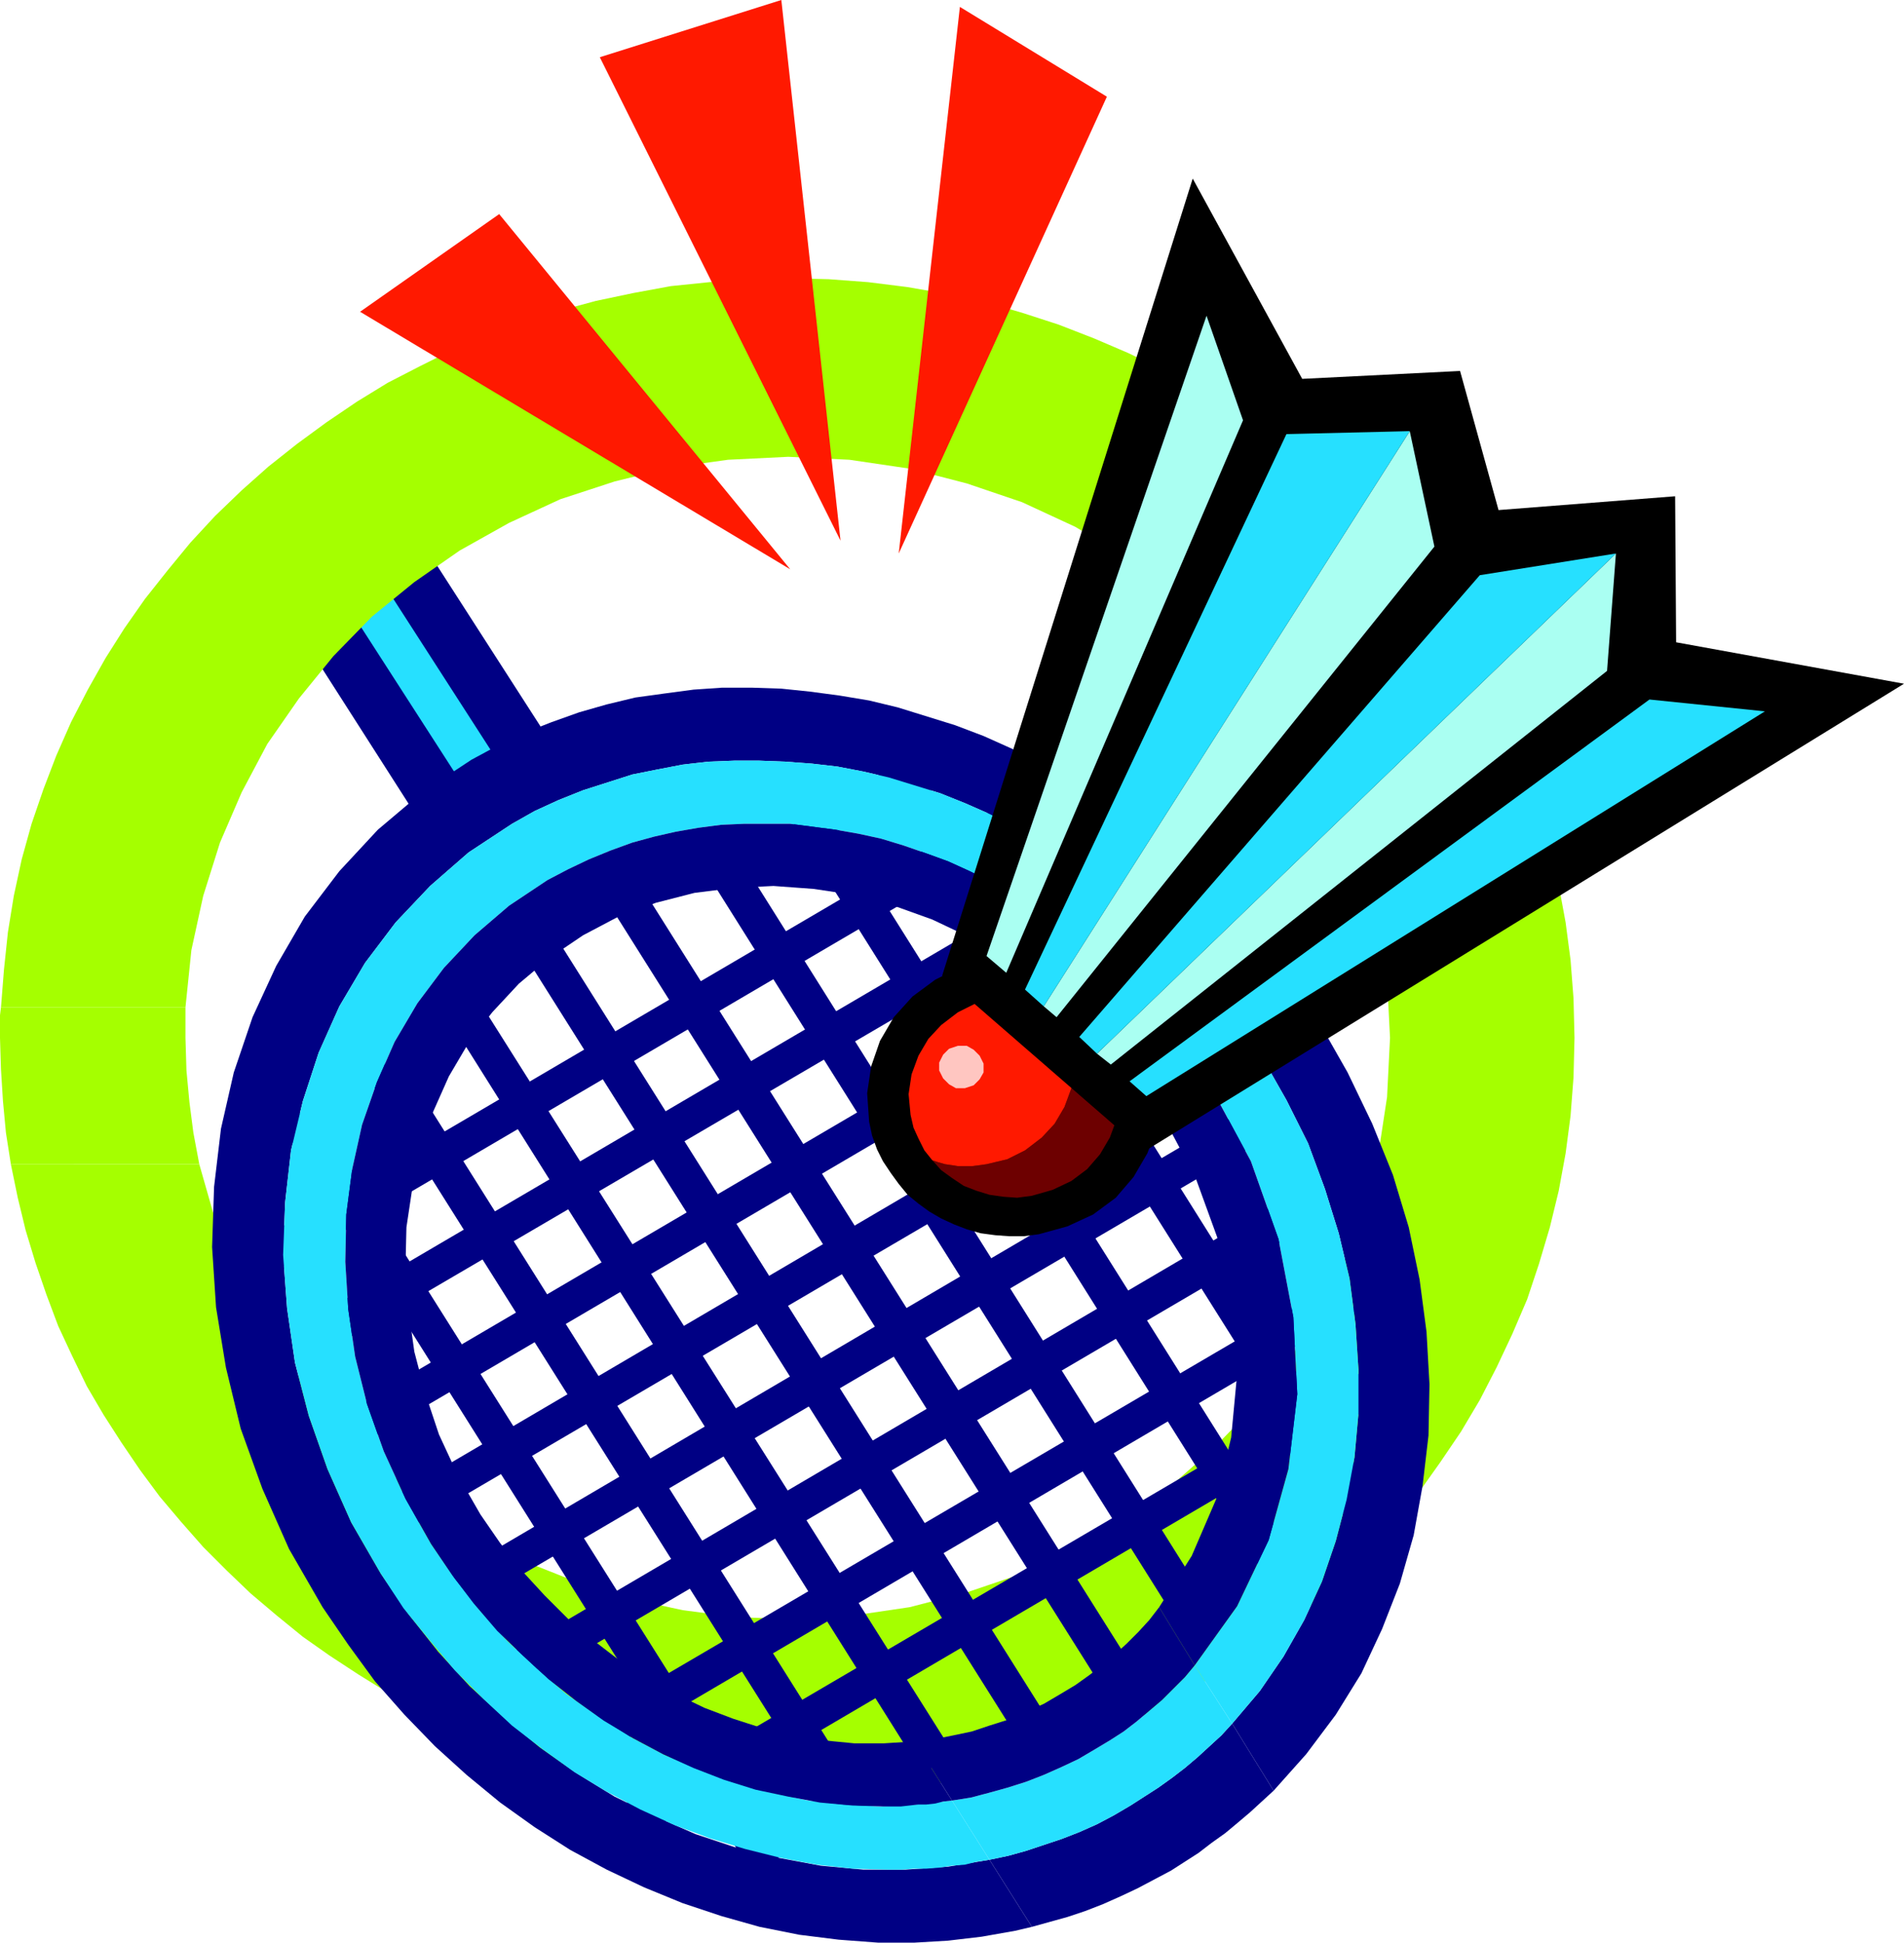
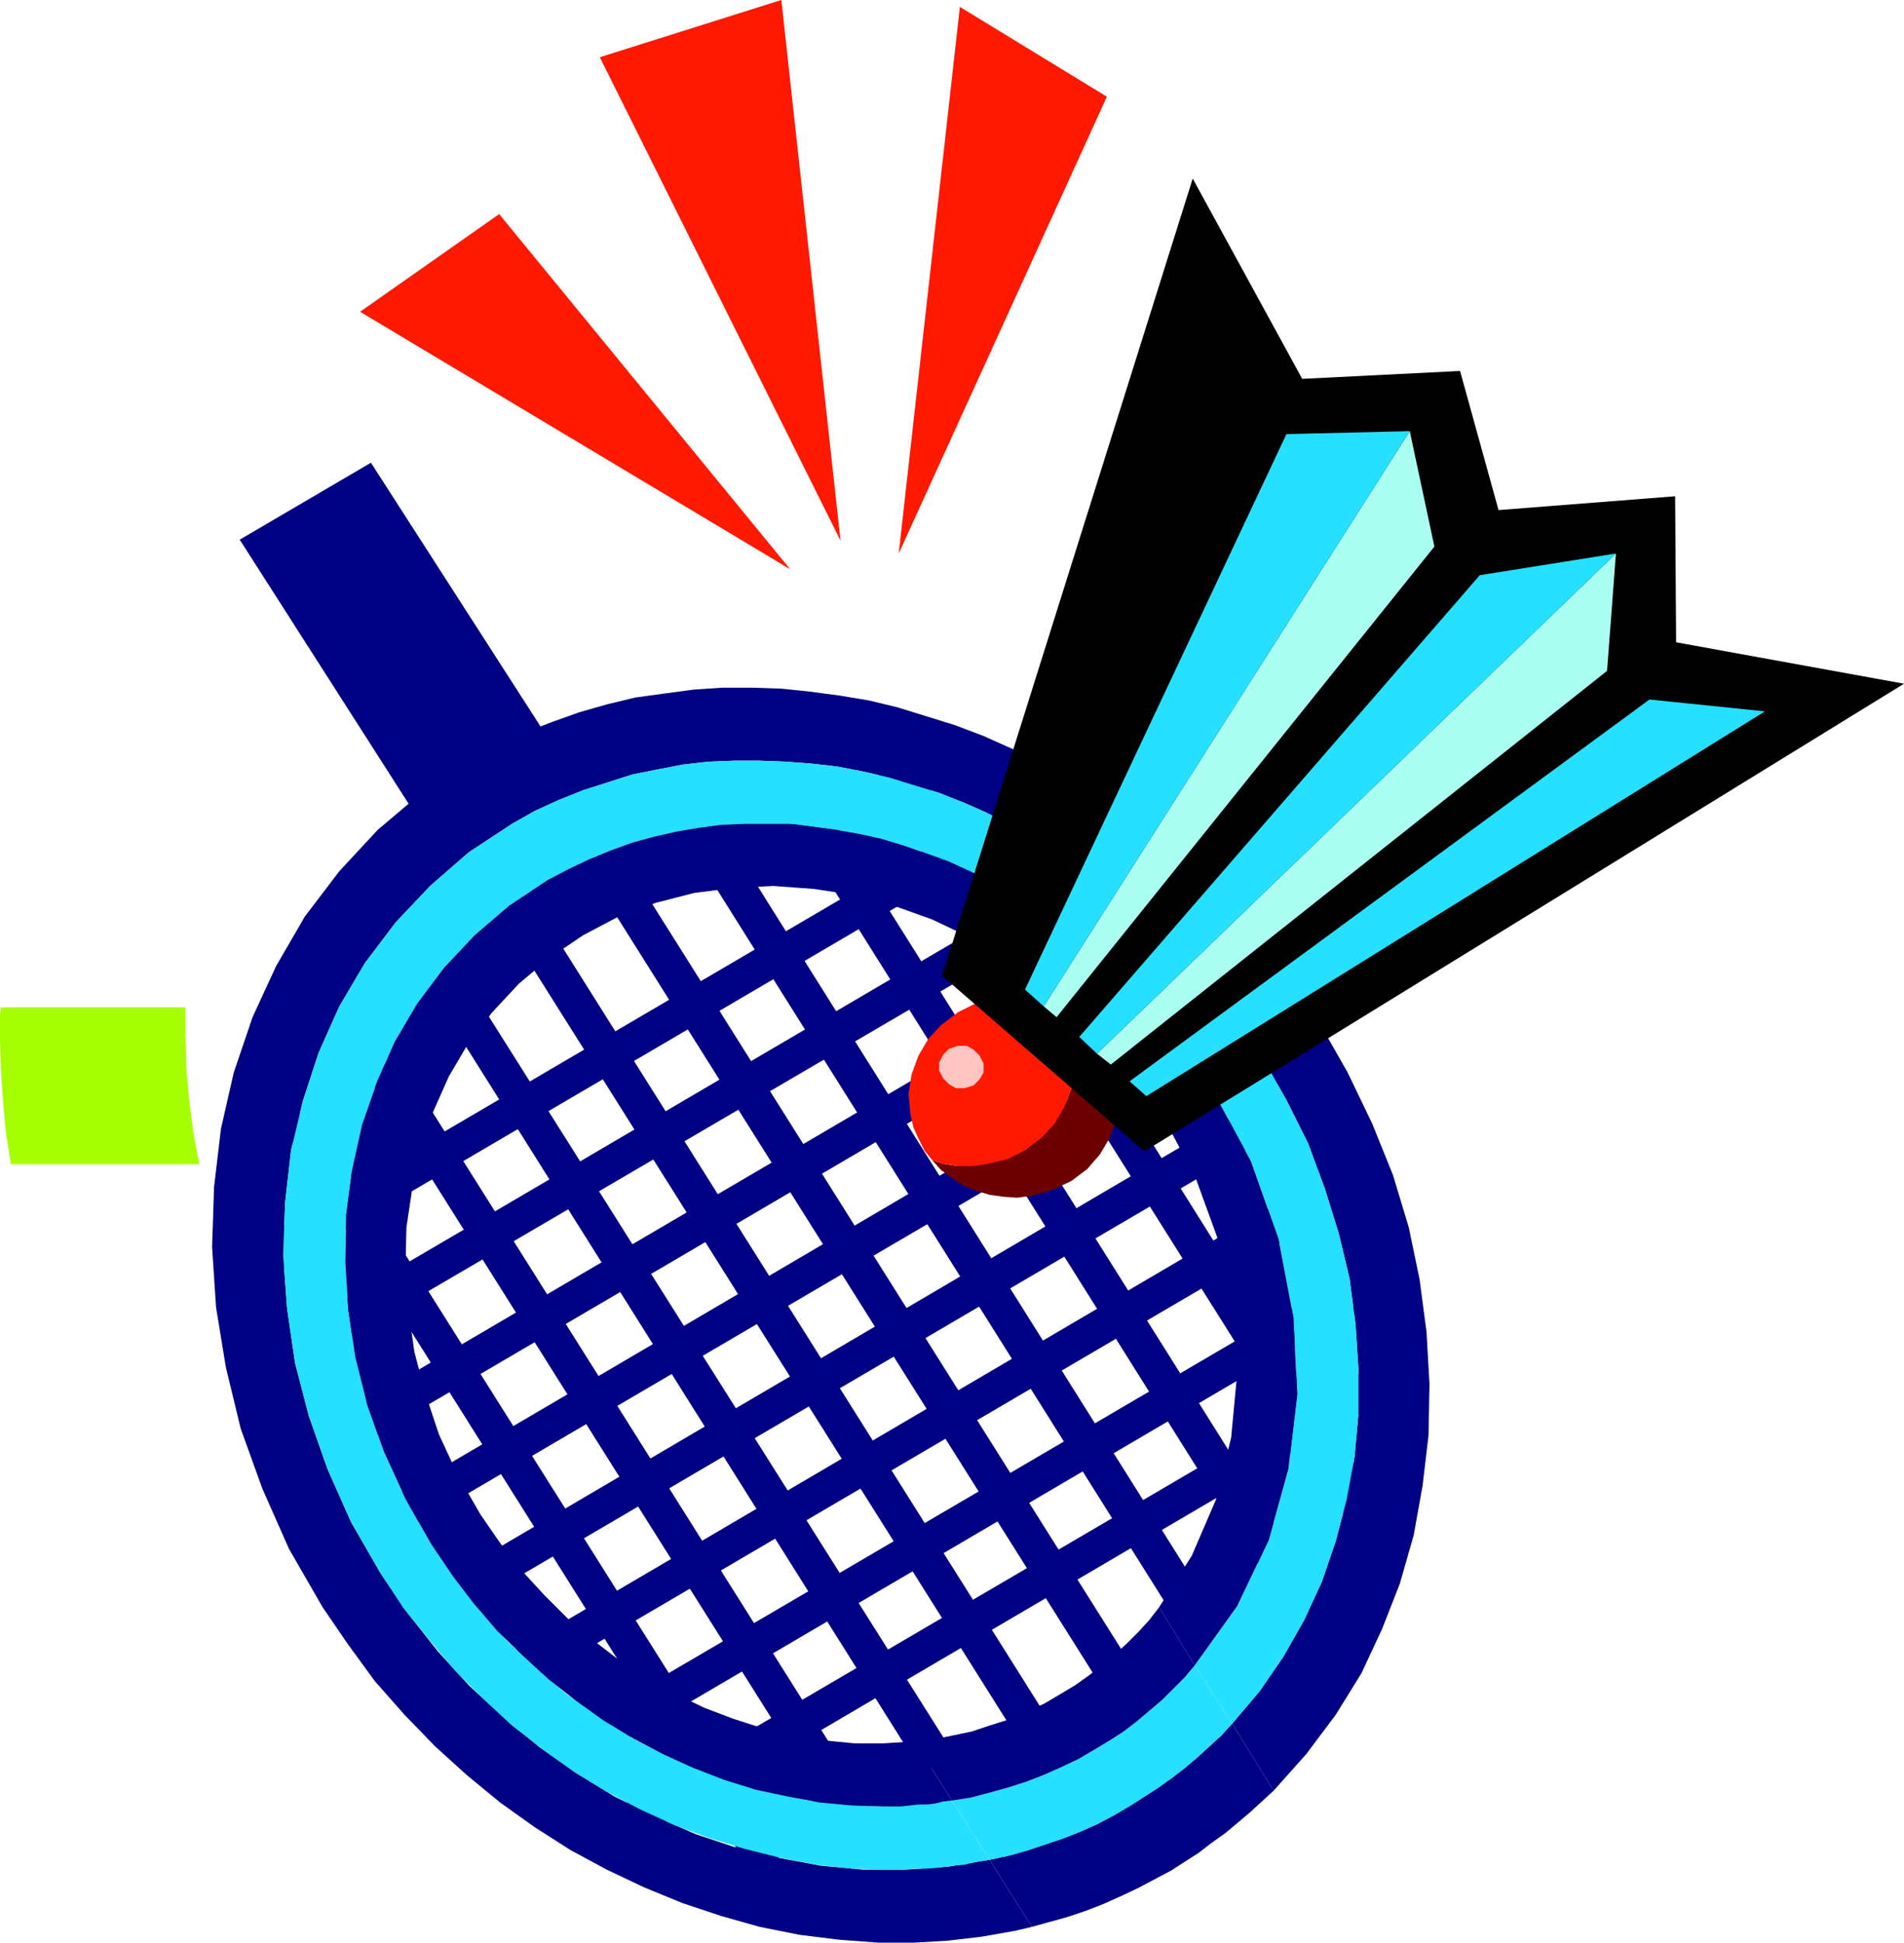
<svg xmlns="http://www.w3.org/2000/svg" width="1.93in" height="1.969in" fill-rule="evenodd" stroke-linecap="round" preserveAspectRatio="none" viewBox="0 0 1930 1969">
  <style>.pen1{stroke:none}.brush2{fill:#000084}.brush3{fill:#26e0ff}.brush4{fill:#a5ff00}.brush5{fill:#000}.brush7{fill:#ff1900}</style>
  <path d="M558 752 376 469l-133 78 181 283 134-78z" class="pen1 brush2" />
-   <path d="M505 772 333 505l-37 22 172 267 37-22z" class="pen1 brush3" />
-   <path d="m799 282-40 1-40 3-39 4-38 7-38 8-37 10-37 12-35 13-35 14-34 17-33 17-31 19-31 21-30 22-29 23-27 24-27 26-25 27-23 28-23 29-21 30-19 30-18 32-17 33-15 34-13 34-12 35-10 36-8 37-6 37-4 38-3 38h187l6-58 12-55 17-54 22-51 26-49 32-46 35-43 39-40 43-35 46-32 50-28 52-24 55-18 57-14 58-8 61-3 62 3 61 9 58 15 56 19 54 25 50 30 47 34 43 38 40 41 35 46 30 48 26 52 21 54 15 56 9 59 3 60-3 60-9 59-15 56-21 54-26 52-30 48-35 46-40 41-43 38-47 34-50 30-54 25-56 19-58 15-61 9-62 3-54-2-53-7-51-11-50-15-48-19-45-22-43-26-41-30-38-32-35-35-32-38-29-41-25-42-22-45-17-47-14-49H11l7 34 8 33 10 33 11 32 12 32 14 30 15 31 17 29 18 28 19 28 20 27 22 26 22 25 24 24 24 23 26 22 27 22 27 19 29 19 29 18 30 16 31 15 32 14 33 13 33 11 34 10 34 8 35 7 36 6 36 4 36 2 37 1 41-1 40-3 40-5 40-7 38-8 38-11 37-12 36-14 35-15 35-17 33-19 33-20 31-21 30-23 29-24 28-26 26-26 25-28 24-29 22-31 21-31 19-32 17-33 16-34 15-35 12-36 11-37 9-37 7-38 5-38 3-39 1-40-1-40-3-39-5-38-7-38-9-37-11-37-12-36-15-35-16-34-17-33-19-32-21-31-22-31-24-29-25-28-26-26-28-26-29-24-30-23-31-21-33-20-33-19-35-17-35-15-36-14-37-12-38-11-38-8-40-7-40-5-40-3-41-1z" class="pen1 brush4" />
  <path d="M188 1052v-31H1l-1 8v23l1 32 2 32 3 32 5 32h191l-6-32-4-31-3-32-1-33z" class="pen1 brush4" />
  <path d="m794 1880-478-759-31 19 477 758 32-18zm86-51-477-758-32 18 478 759 31-19zm87-51-478-758-31 18 477 759 32-19zm102-25L565 952l-32 18 505 802 31-19zm71-76L649 897l-32 19 491 780 32-19zm85-51L749 868l-32 18 477 759 31-19zm87-50L835 817l-31 19 476 758 32-18z" class="pen1 brush2" />
  <path d="m1355 1299-785 460 19 31 785-461-19-30zm57 73-785 460 19 31 785-461-19-30zm-110-157-785 461 19 30 786-461-20-30zm-26-99-829 487 19 30 829-486-19-31zm-79-68-807 474 19 30 807-473-19-31zm-51-83-786 461 19 30 786-461-19-30zm-53-84-786 461 19 30 786-460-19-31zm-51-81-786 461 19 30 786-461-19-30z" class="pen1 brush2" />
  <path d="M1398 1525 922 767l-32 18 477 758 31-18z" class="pen1 brush2" />
  <path d="m1337 1036-19-29-20-27-20-26-22-25-23-24-23-23-25-21-25-20-26-19-26-18-27-16-27-15-28-14-29-13-29-11-29-9-29-9-29-7-30-5-30-4-29-3-30-1h-30l-29 2-30 4-29 4-29 7-28 8-28 10-28 11-27 13-26 14-50 33-45 38-39 42-35 46-29 50-24 52-19 56-13 57-7 59-2 61 4 61 10 61 15 62 22 61 27 61 34 59 26 38 27 37 30 34 31 32 32 29 34 28 35 25 36 23 37 20 38 18 39 16 39 13 39 11 40 8 40 5 40 3h37l17-1 17-1 17-2 17-2 17-3 17-3 17-4-43-68-42 7-43 3h-43l-43-4-43-8-42-10-42-14-41-18-41-20-39-24-37-26-36-30-35-32-32-35-30-38-28-41-30-52-24-54-19-54-14-54-8-55-4-54 2-53 6-53 12-50 16-49 21-47 26-44 31-41 35-37 39-34 44-29 23-13 24-11 25-10 25-8 25-8 25-5 26-5 26-3 26-1h26l26 1 27 2 26 3 26 5 26 6 26 8 26 8 25 10 25 11 25 13 24 13 24 14 24 16 22 17 23 18 21 19 21 20 20 21 19 22 19 23 17 25 17 25 25 44 22 44 17 46 14 45 11 46 6 46 3 46v45l-4 44-8 43-11 42-14 41-18 39-21 37-24 35-28 33 42 68 33-37 30-40 26-42 21-45 18-46 14-49 9-50 6-51 1-52-3-53-7-53-11-53-16-53-21-52-25-52-29-51z" class="pen1 brush2" />
  <path d="m437 1565-26-46-22-48-17-48-12-48-7-48-3-48 1-48 6-46 10-45 15-43 18-41 23-39 27-36 31-33 35-30 39-26 21-11 21-10 22-9 22-8 22-6 22-5 23-4 23-3 23-1h47l23 3 23 3 23 4 23 5 23 7 23 8 22 8 22 10 22 11 22 12 21 13 21 14 20 14 19 16 19 17 19 18 17 19 18 19 16 21 15 22 15 22 41 76 28 79 15 79 4 78-9 76-20 72-32 67-43 60 38 59 28-33 24-35 21-37 18-39 14-41 11-42 8-43 4-44v-45l-3-46-6-46-11-46-14-45-17-46-22-44-25-44-17-25-17-25-19-23-19-22-20-21-21-20-21-19-23-18-22-17-24-16-24-14-24-13-25-13-25-11-25-10-26-8-26-8-26-6-26-5-26-3-27-2-26-1h-26l-26 1-26 3-26 5-25 5-25 8-25 8-25 10-24 11-23 13-44 29-39 34-35 37-31 41-26 44-21 47-16 49-12 50-6 53-2 53 4 54 8 55 14 54 19 54 24 54 30 52 23 35 26 32 26 31 29 29 29 27 31 24 32 23 33 20 34 18 35 16 35 13 36 11 36 9 37 7 36 4 37 1h13l13-1h12l13-1 13-2 13-1 12-3 13-2-38-60-36 4-37 2-37-2-36-4-37-8-37-10-35-13-36-15-34-18-33-21-33-23-30-26-30-28-27-30-26-33-24-35z" class="pen1 brush3" />
  <path d="m1227 1101-15-22-15-22-16-21-18-19-17-19-19-18-19-17-19-16-20-14-21-14-21-13-22-12-22-11-22-10-22-8-23-8-23-7-23-5-23-4-23-3-23-3h-47l-23 1-23 3-23 4-22 5-22 6-22 8-22 9-21 10-21 11-39 26-35 30-31 33-27 36-23 39-18 41-15 43-10 45-6 46-1 48 3 48 7 48 12 48 17 48 22 48 26 46 21 31 22 29 24 28 26 25 26 24 28 22 28 20 30 18 30 16 31 14 31 12 32 10 33 7 32 6 33 3 32 1h17l9-1 9-1h8l9-1 8-2 9-1-38-60-31 2h-30l-31-3-31-5-30-7-31-10-29-11-29-14-29-16-28-18-26-20-26-22-24-24-23-25-22-28-20-29-23-40-19-41-14-42-11-42-6-43-3-41 1-42 6-40 8-39 13-38 16-36 20-34 24-31 27-29 31-26 34-23 36-19 38-14 39-10 40-5 40-2 41 3 40 6 41 11 39 14 38 18 38 21 35 26 34 28 32 32 29 35 27 38 34 64 24 66 14 67 4 66-6 64-15 62-25 58-33 52 36 59 43-60 32-67 20-72 9-76-4-78-15-79-28-79-41-76zm-81 729-17 10-17 9-18 8-18 7-18 6-18 6-18 5-19 4 43 68 18-5 18-5 18-6 18-7 18-8 17-8 17-9 17-9 14-9 14-9 13-10 14-10 12-10 13-11 12-11 12-11-42-68-11 12-12 11-12 11-13 11-13 10-14 10-14 9-14 9z" class="pen1 brush2" />
  <path d="m1249 1747-38-59-10 12-12 12-11 11-13 11-13 11-13 10-14 9-15 9-17 10-17 8-18 8-18 7-19 6-18 5-19 5-19 3 38 60 19-4 18-5 18-6 18-6 18-7 18-8 17-9 17-10 14-9 14-9 14-10 13-10 13-11 12-11 12-11 11-12z" class="pen1 brush3" />
  <path d="m1075 1717-17 10-18 8-18 8-19 6-18 6-19 4-20 4-19 2 38 60 19-3 19-5 18-5 19-6 18-7 18-8 17-8 17-10 15-9 14-9 13-10 13-11 13-11 11-11 12-12 10-12-36-59-10 13-11 12-12 12-12 11-13 11-13 10-14 10-15 9z" class="pen1 brush2" />
-   <path d="m1053 1251 29-8 26-12 23-17 18-21 14-24 10-26 4-27-2-29-3-14-5-14-6-12-7-12-9-11-9-11-11-9-11-8-12-7-13-7-13-5-14-3-14-3-15-1h-15l-15 2-29 8-26 13-23 17-19 21-14 24-9 26-4 27 2 29 3 14 5 14 6 12 8 12 8 11 9 11 11 9 11 8 12 7 13 6 13 5 14 4 15 2 14 1h15l15-2z" class="pen1 brush5" />
  <path d="m1065 1016 8 10 6 11 4 12 4 13 2 21-3 20-7 19-10 17-13 14-17 13-18 9-21 5-7 1-8 1h-14l-6-1-7-1-7-2-6-2 9 10 11 8 12 8 13 5 13 4 14 2 14 1 15-2 21-6 19-9 16-12 13-15 10-17 7-19 3-20-2-20-3-13-5-13-7-12-8-10-10-10-11-8-12-7-12-5z" class="pen1" style="fill:#6d0000" />
  <path d="m1087 1062-4-13-4-12-6-11-8-10-6-2-7-2-7-1-7-1h-14l-7 1-7 1-21 5-18 9-17 13-13 14-10 17-7 19-3 20 2 21 3 13 5 11 6 12 8 10 6 2 7 2 7 1 6 1h14l8-1 7-1 21-5 18-9 17-13 13-14 10-17 7-19 3-20-2-21z" class="pen1 brush7" />
  <path d="m1209 181 111 203 160-8 39 141 179-14 1 148 231 42-770 474-205-178 254-808z" class="pen1 brush5" />
-   <path d="m1429 437-371 583 13 11 383-477-25-117zm209 124-526 507 14 11 503-399 9-119zm-415-241-223 649 20 17 240-560-37-106z" class="pen1" style="fill:#aafff2" />
+   <path d="m1429 437-371 583 13 11 383-477-25-117zm209 124-526 507 14 11 503-399 9-119zz" class="pen1" style="fill:#aafff2" />
  <path d="m1672 709-527 387 17 15 627-390-117-12zm-368-269-265 563 19 17 371-583-125 3zm196 143-406 468 18 17 526-507-138 22z" class="pen1 brush3" />
  <path d="m978 1103 9-3 6-6 4-7v-9l-4-8-6-6-7-4h-9l-9 3-6 6-4 8v8l4 8 6 6 7 4h9z" class="pen1" style="fill:#ffc6c1" />
  <path d="M801 577 365 316l141-99 295 360zm51-29L608 58 792 0l60 548zm59 13L973 7l149 91-211 463z" class="pen1 brush7" />
</svg>